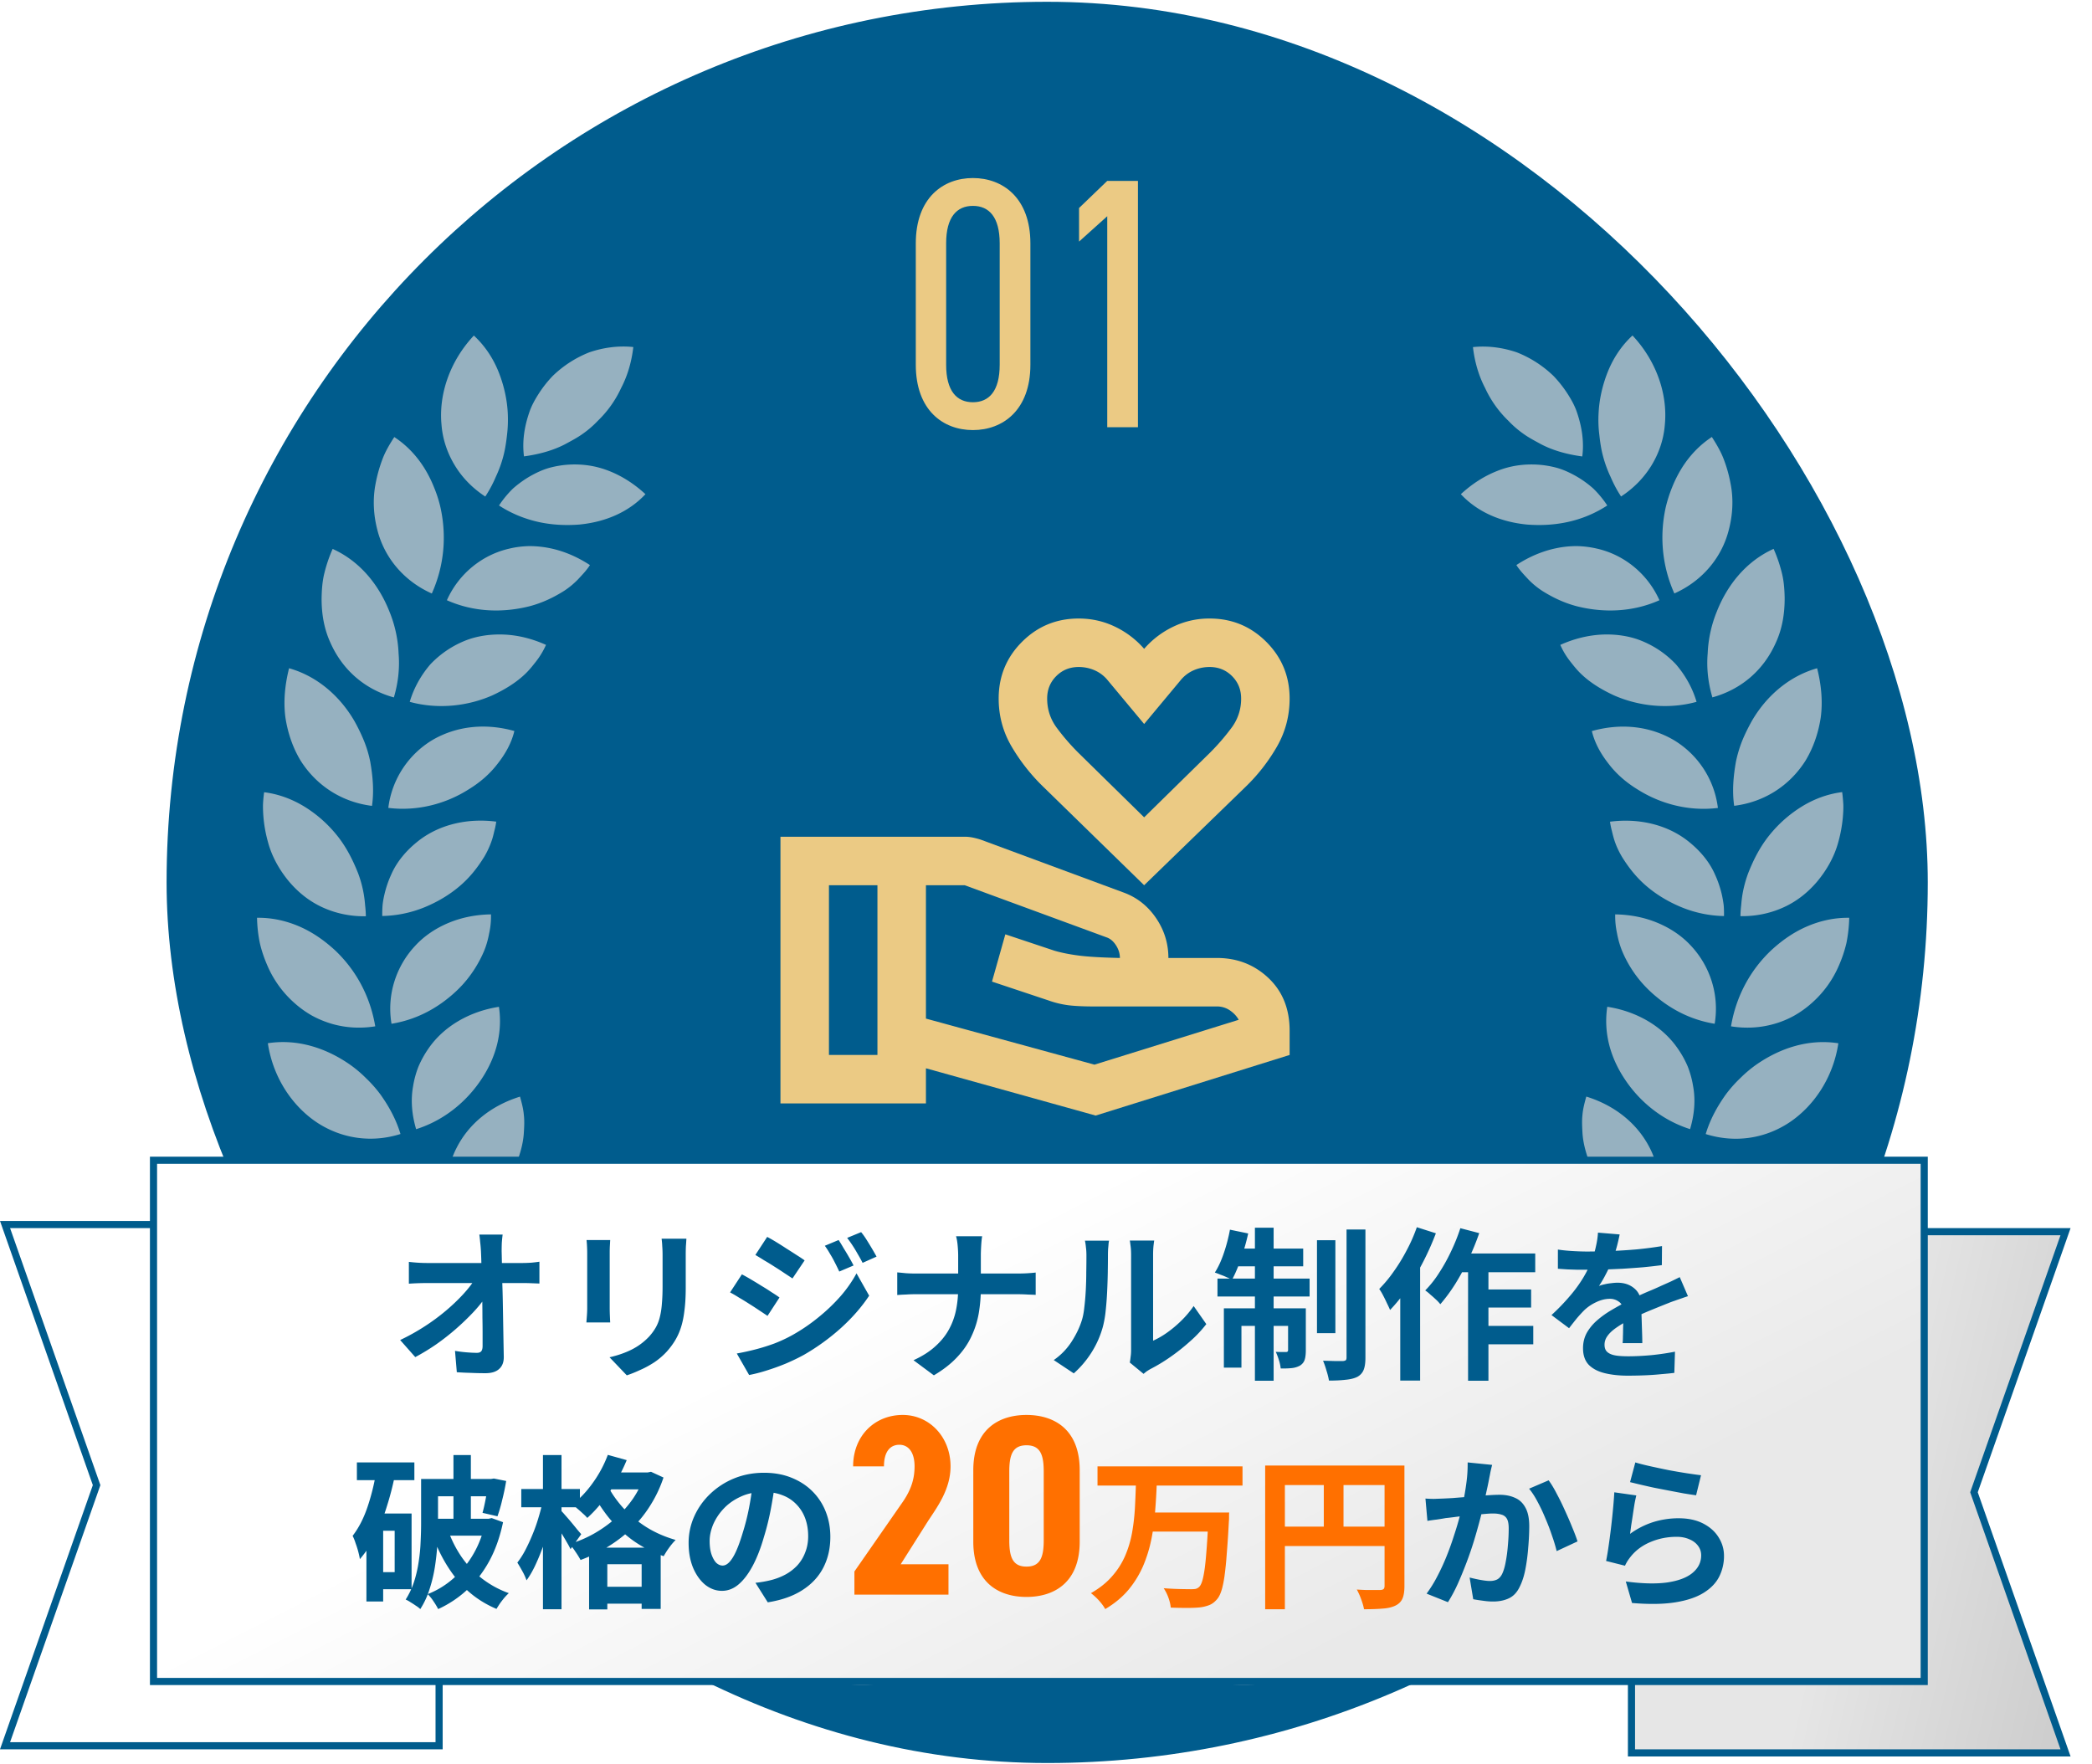
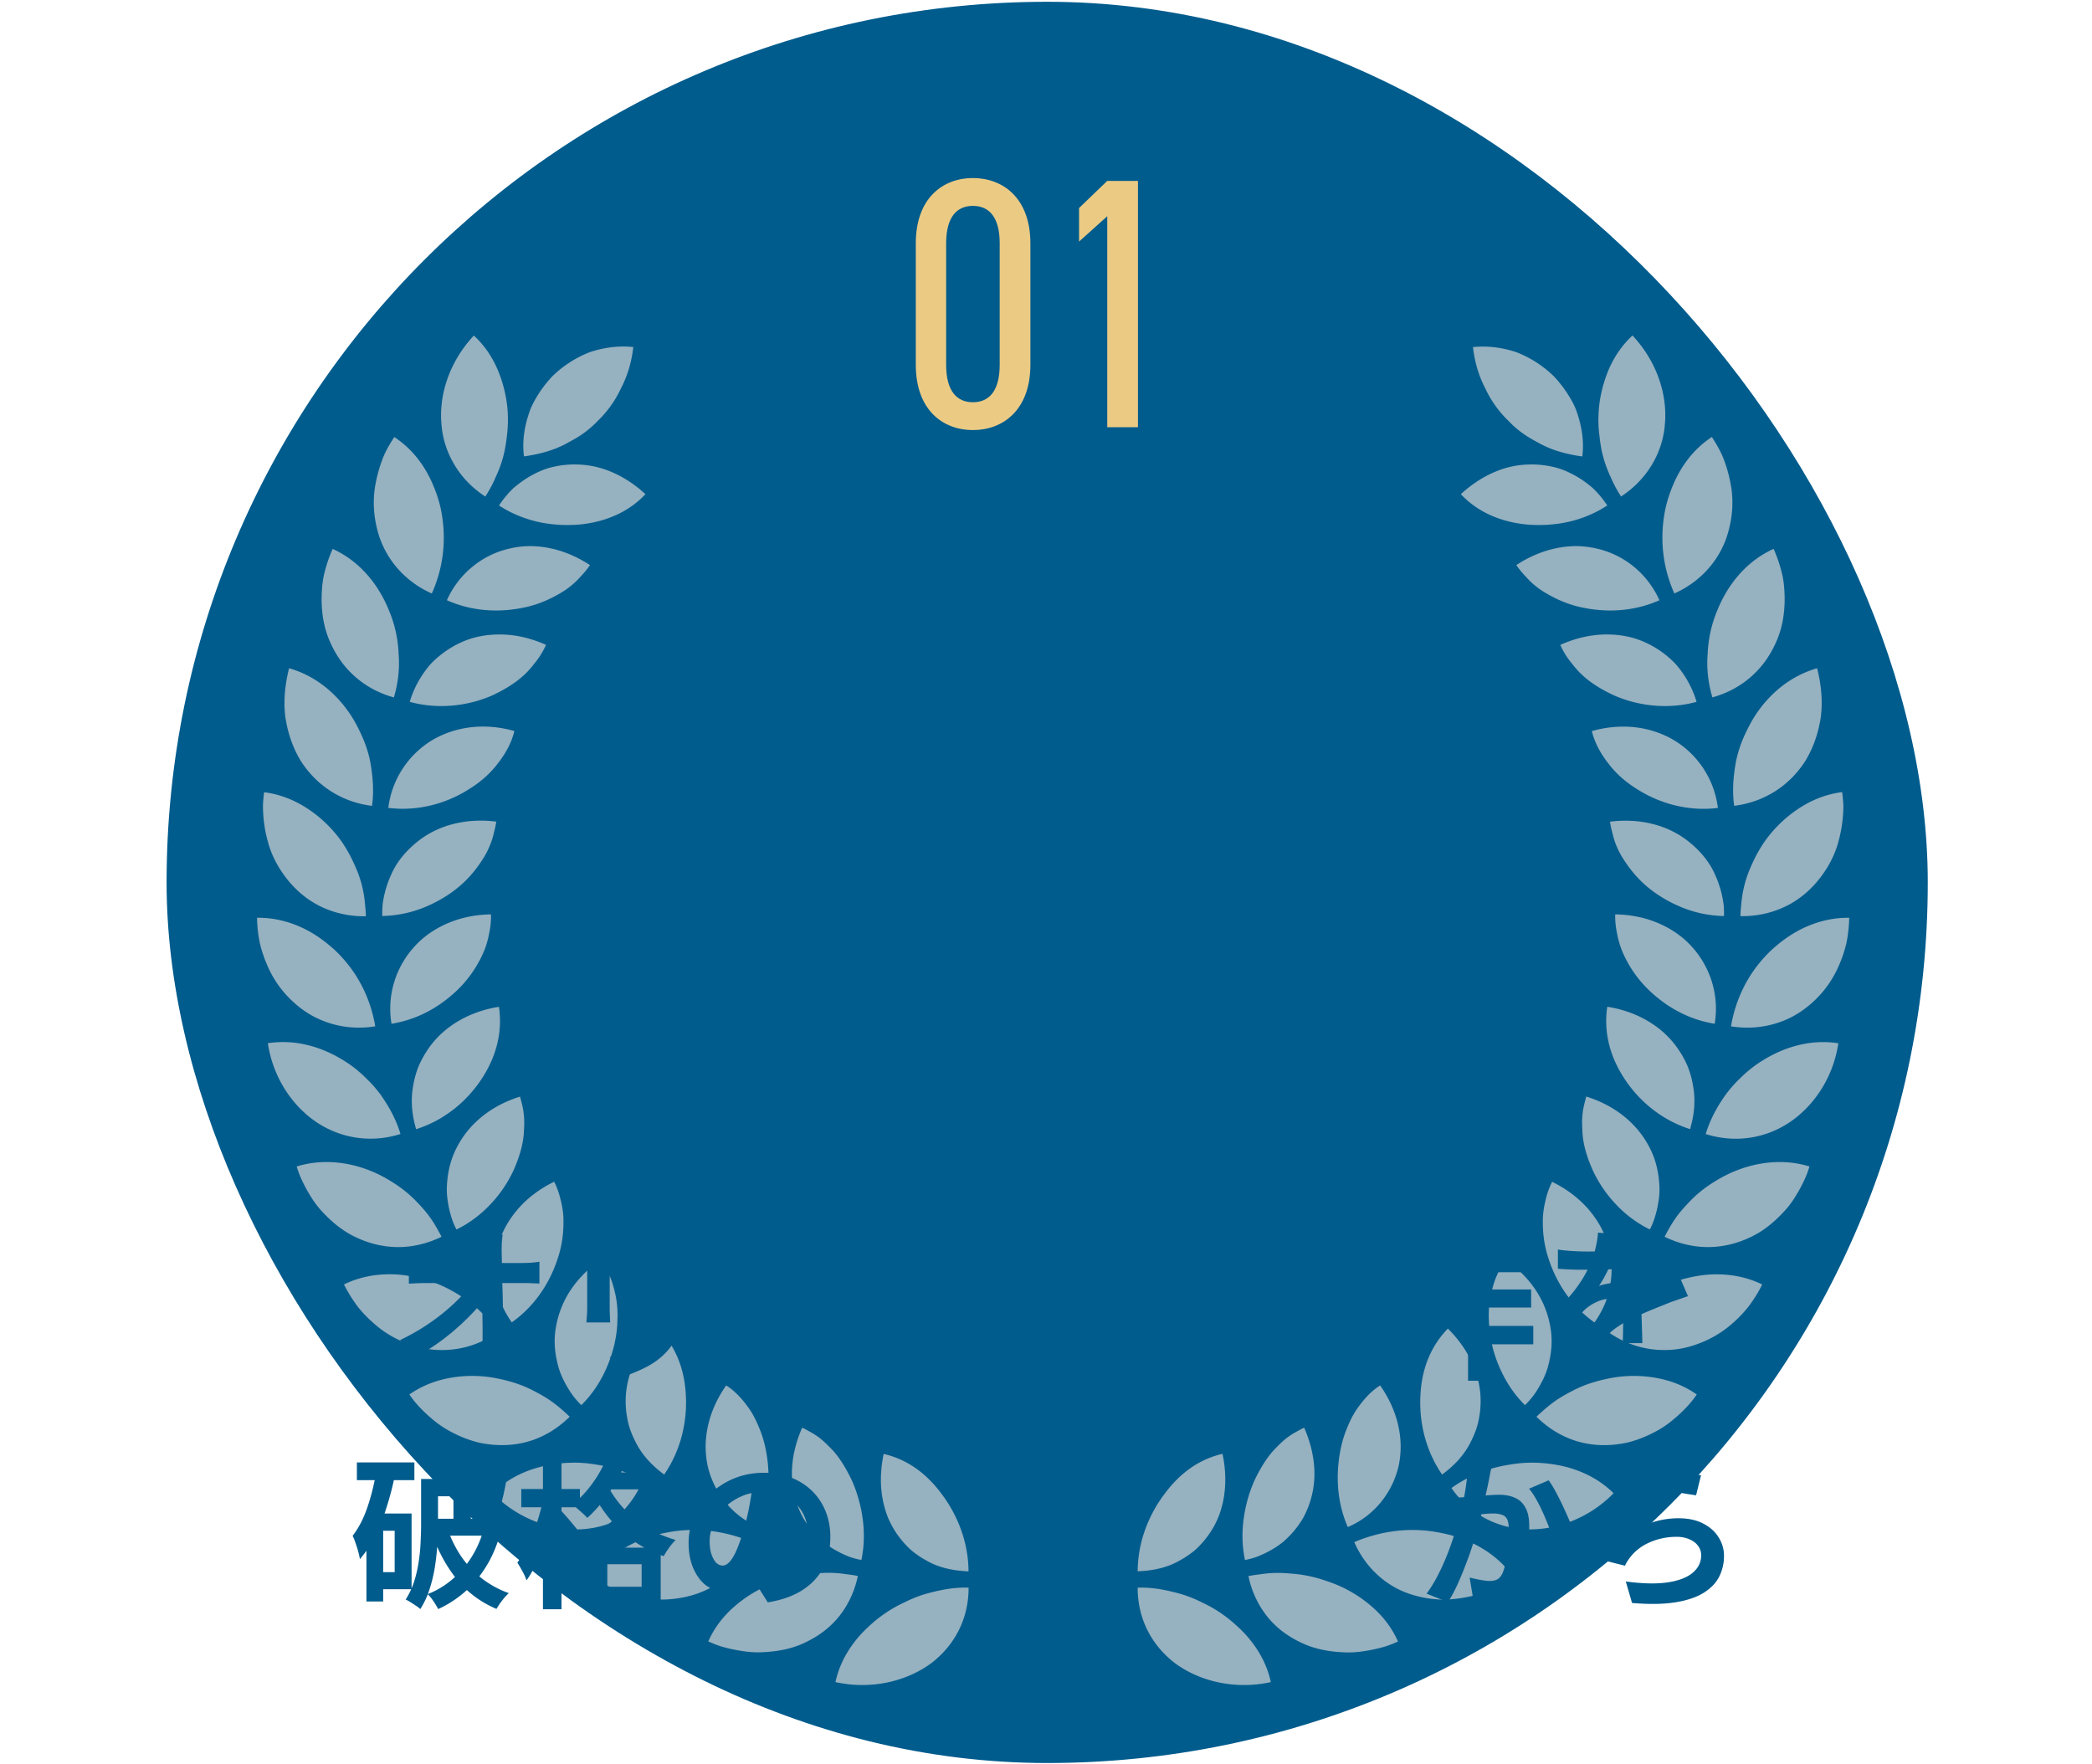
<svg xmlns="http://www.w3.org/2000/svg" width="293" height="247" fill="none">
  <rect x="23.332" y=".25" width="246.667" height="246.67" rx="123.333" fill="#005C8D" />
  <path d="M144.314 34.085v17c0 6.35-3.85 9.15-8.05 9.15-4.2 0-8-2.8-8-9.15v-17c0-6.35 3.8-9.15 8-9.15s8.05 2.8 8.05 9.15Zm-4.3 0c0-3.7-1.5-5.25-3.75-5.25s-3.75 1.55-3.75 5.25v17c0 3.7 1.5 5.25 3.75 5.25s3.75-1.55 3.75-5.25v-17Zm19.364-8.75v34.5h-4.3v-29.55l-3.95 3.55v-4.7l3.95-3.8h4.3Z" fill="#EBCA84" />
  <g clip-path="url(#a)" fill="#96B1C0">
    <path d="M177.986 235.585c-.432-2.052-1.359-3.901-2.577-5.507a16.157 16.157 0 0 0-2.027-2.224 20.119 20.119 0 0 0-2.389-1.927 18.729 18.729 0 0 0-2.64-1.496 18.12 18.12 0 0 0-2.845-1.151c-1.948-.549-4.015-1.003-6.168-.917-.016 4.183 1.815 7.958 5.225 10.574 3.363 2.491 8.337 3.776 13.429 2.648h-.008ZM171.228 203.619c-3.205.728-5.932 2.64-8.109 5.593-2.153 2.819-3.763 6.658-3.779 10.856 2.09-.078 4.078-.486 5.791-1.457.856-.462 1.65-.995 2.357-1.613a12.981 12.981 0 0 0 1.862-2.147c.535-.767.983-1.598 1.328-2.459.346-.893.598-1.825.747-2.789.306-1.919.228-3.94-.204-5.992l.007.008ZM195.792 229.89c-.841-1.919-2.121-3.54-3.63-4.856a18.128 18.128 0 0 0-5.17-3.172 23.2 23.2 0 0 0-1.423-.509 19.49 19.49 0 0 0-1.477-.439 17.815 17.815 0 0 0-3.009-.501c-1.022-.102-2.059-.157-3.096-.087-.519.032-1.037.087-1.556.173-.527.055-1.053.133-1.579.243.432 2.052 1.28 3.916 2.522 5.522 1.241 1.598 2.852 2.843 4.785 3.76 1.941.955 4.125 1.347 6.483 1.409 1.178.024 2.357-.148 3.567-.383.605-.126 1.21-.274 1.815-.455.605-.188 1.187-.43 1.776-.689l-.008-.016ZM182.655 199.961c-.385.164-.746.376-1.1.572a8.82 8.82 0 0 0-1.037.642c-.668.462-1.265 1.05-1.839 1.637-1.147 1.152-2.082 2.702-2.86 4.277-.762 1.613-1.32 3.478-1.603 5.397-.283 1.911-.283 3.948.149 6a13.52 13.52 0 0 0 1.501-.384c.479-.18.943-.384 1.399-.603.896-.455 1.736-.956 2.483-1.582a13.534 13.534 0 0 0 1.964-2.107c.283-.376.542-.768.778-1.168.236-.407.432-.846.621-1.284a12.962 12.962 0 0 0 .974-5.554c-.094-1.95-.581-3.924-1.422-5.843h-.008ZM211.968 220.882c-2.405-3.43-6.239-5.451-10.176-6.195-4.023-.831-8.156-.376-12.116 1.292.841 1.919 2.051 3.572 3.583 4.88.762.65 1.611 1.222 2.53 1.692.912.462 1.878.799 2.907 1.049 1.03.251 2.106.392 3.222.431 1.1.016 2.224-.102 3.371-.321 2.31-.399 4.549-1.425 6.679-2.82v-.008ZM193.292 194.039c-1.43.909-2.506 2.209-3.426 3.572-.448.697-.825 1.48-1.155 2.287a15.312 15.312 0 0 0-.825 2.507 19.432 19.432 0 0 0-.44 2.749 18.11 18.11 0 0 0-.055 2.851c.11 1.943.534 3.94 1.375 5.867 3.874-1.629 6.388-5.091 7.158-8.726.747-3.752-.212-7.668-2.624-11.107h-.008ZM225.998 209.141c-1.493-1.48-3.269-2.538-5.163-3.227-1.894-.689-3.897-1.01-5.94-1.057a17.646 17.646 0 0 0-3.018.203c-.997.149-2.019.337-2.993.635-1.925.619-3.858 1.441-5.595 2.71 2.373 3.446 6.043 5.53 10.286 5.781 4.156.203 8.895-1.442 12.415-5.045h.008ZM202.786 186.073c-2.405 2.475-3.67 5.656-3.843 9.337-.204 3.588.645 7.645 3.033 11.107 1.69-1.237 3.081-2.718 3.961-4.472.448-.87.817-1.739 1.053-2.671.227-.933.353-1.88.377-2.82.063-1.865-.346-3.776-1.14-5.562-.785-1.778-1.948-3.438-3.441-4.919ZM237.649 195.308c-1.721-1.214-3.639-1.95-5.611-2.31a17.55 17.55 0 0 0-6.034-.063c-1.965.337-3.976.908-5.76 1.856-.904.462-1.815.972-2.648 1.583-.833.61-1.619 1.308-2.405 2.044 1.493 1.48 3.222 2.585 5.131 3.258 1.886.658 3.921.87 6.012.627a18.621 18.621 0 0 0 1.571-.258 16.375 16.375 0 0 0 1.54-.463 17.59 17.59 0 0 0 3.025-1.417c.99-.58 1.886-1.308 2.766-2.115.872-.807 1.713-1.708 2.405-2.742h.008ZM210.885 176.454c-.479.737-.927 1.457-1.265 2.241-.346.775-.566 1.613-.77 2.436a12.42 12.42 0 0 0-.33 2.577c-.016.446-.008.893.016 1.347.015.439.047.893.094 1.339a18.043 18.043 0 0 0 1.54 5.452c.801 1.762 1.917 3.47 3.41 4.95a10.885 10.885 0 0 0 1.894-2.412c.511-.862.951-1.747 1.241-2.671.558-1.888.77-3.776.456-5.671a13.409 13.409 0 0 0-2.043-5.295c-1.076-1.637-2.514-3.086-4.227-4.293h-.016ZM246.812 179.901c-1.886-.925-3.914-1.363-5.925-1.418-2.027-.063-3.992.29-5.94.893-1.941.611-3.701 1.574-5.383 2.741a16.526 16.526 0 0 0-2.31 2.014c-.747.72-1.43 1.519-2.043 2.404a13.72 13.72 0 0 0 5.579 2.35c1.972.337 4.07.251 6.042-.345 1.988-.587 3.984-1.597 5.674-3.078a17.275 17.275 0 0 0 2.404-2.491 19.815 19.815 0 0 0 1.902-3.07ZM217.391 165.512a10.728 10.728 0 0 0-.888 2.444c-.212.83-.361 1.668-.408 2.537-.063 1.747.102 3.494.628 5.272.535 1.786 1.297 3.501 2.397 5.131a16.788 16.788 0 0 0 4.204 4.331 15.25 15.25 0 0 0 1.485-2.679c.361-.94.605-1.903.754-2.867.33-1.903.094-3.885-.456-5.671-.542-1.785-1.579-3.493-2.875-4.919-1.313-1.441-2.947-2.639-4.833-3.564l-.008-.015ZM253.433 163.373c-3.992-1.237-8.235-.54-11.802 1.269-1.768.917-3.489 2.084-4.88 3.541-.707.72-1.406 1.488-2.003 2.326-.606.838-1.108 1.755-1.611 2.702 1.886.925 3.889 1.418 5.901 1.45 1.988.023 3.984-.408 5.885-1.277 1.933-.854 3.599-2.209 5.116-3.893.77-.838 1.375-1.802 1.956-2.82.558-1.026 1.1-2.115 1.43-3.298h.008ZM222.168 153.59c-.236.862-.464 1.7-.534 2.561-.095.854-.04 1.747.007 2.593.118 1.708.692 3.486 1.423 5.131a17.744 17.744 0 0 0 3.182 4.715 16.448 16.448 0 0 0 4.825 3.603c.495-.924.793-1.911 1.021-2.89.212-.987.354-1.958.33-2.937-.063-1.966-.463-3.839-1.336-5.546-1.72-3.423-4.871-5.984-8.91-7.238l-.008.008ZM257.482 146.117c-4.181-.65-8.156.674-11.48 2.977a17.6 17.6 0 0 0-2.295 1.935 17.883 17.883 0 0 0-2.011 2.279c-1.171 1.645-2.185 3.47-2.798 5.522 4 1.261 8.188.697 11.677-1.598 3.434-2.271 6.168-6.266 6.899-11.107l.008-.008ZM225.109 141.011c-.527 3.532.369 6.994 2.428 10.096 2.011 3.063 5.147 5.757 9.17 7.034.597-2.005.785-4.034.432-5.976a13.227 13.227 0 0 0-.754-2.781 13.543 13.543 0 0 0-1.391-2.514c-2.138-3.126-5.744-5.225-9.885-5.867v.008ZM258.997 128.541c-2.105-.032-4.117.43-5.956 1.229-1.854.807-3.481 1.951-4.974 3.329-2.93 2.773-4.918 6.431-5.626 10.645 2.075.329 4.126.212 6.059-.344a12.946 12.946 0 0 0 2.789-1.152 14.09 14.09 0 0 0 2.467-1.77 14.746 14.746 0 0 0 3.756-5.162 18.042 18.042 0 0 0 1.093-3.235 19.97 19.97 0 0 0 .392-3.54ZM226.222 128.063c-.023.901.071 1.778.252 2.639.157.862.393 1.692.723 2.507a16.418 16.418 0 0 0 2.86 4.543 17.29 17.29 0 0 0 2.051 1.95 17.42 17.42 0 0 0 2.365 1.645 16.501 16.501 0 0 0 5.681 2.037c.691-4.144-.715-8.146-3.308-10.911-1.265-1.387-2.923-2.491-4.723-3.235-1.807-.752-3.803-1.144-5.901-1.175ZM258 110.94c-2.09.266-4.008 1.003-5.705 2.06a17.884 17.884 0 0 0-4.494 3.995c-1.266 1.574-2.177 3.337-2.931 5.24a16.403 16.403 0 0 0-.81 2.953 16.584 16.584 0 0 0-.188 1.543c-.063.525-.102 1.05-.11 1.582 2.106.032 4.117-.376 5.956-1.198 1.838-.815 3.426-2.052 4.769-3.627 1.32-1.574 2.444-3.493 3.002-5.632.299-1.073.503-2.193.613-3.36.047-.58.086-1.175.071-1.77a24.22 24.22 0 0 0-.165-1.802l-.008.016ZM225.492 115.076c.063.446.149.877.267 1.308.102.431.205.854.338 1.269.267.83.637 1.621 1.092 2.381.943 1.512 2.036 2.906 3.458 4.104 1.406 1.199 3.104 2.209 4.911 2.946a16.475 16.475 0 0 0 5.901 1.214c.008-.525 0-1.042-.047-1.551a15.858 15.858 0 0 0-.267-1.504 14.572 14.572 0 0 0-.967-2.804c-.778-1.771-2.09-3.29-3.559-4.481-2.923-2.405-6.962-3.415-11.127-2.874v-.008ZM254.506 93.59c-4.047 1.144-7.237 4.034-9.202 7.481-.471.861-.935 1.778-1.312 2.718-.369.939-.66 1.911-.864 2.898-.346 1.974-.55 4.057-.244 6.172 4.165-.517 7.732-2.773 9.972-6.298 1.068-1.746 1.799-3.799 2.145-6.023.306-2.217.102-4.582-.503-6.956l.008.008ZM222.949 102.386c.417 1.731 1.297 3.259 2.381 4.63 1.053 1.378 2.42 2.569 4.023 3.548 3.088 1.958 7.072 3.11 11.252 2.593a12.918 12.918 0 0 0-6.239-9.541c-3.339-1.935-7.378-2.365-11.425-1.222l.008-.008ZM248.398 76.875c-3.85 1.746-6.474 5.052-7.944 8.773a17.453 17.453 0 0 0-1.281 5.874c-.173 2.045.055 4.097.66 6.15 4.086-1.129 7.206-3.855 8.895-7.685.88-1.911 1.242-4.034 1.226-6.29-.024-1.12-.102-2.287-.385-3.423a20.297 20.297 0 0 0-1.163-3.407l-.008.008ZM218.531 90.316c.354.815.802 1.559 1.336 2.248.534.682 1.061 1.355 1.705 1.943 1.265 1.19 2.86 2.138 4.495 2.89 3.347 1.473 7.527 2.005 11.55.9-.589-2.012-1.626-3.782-2.883-5.247a13.588 13.588 0 0 0-4.707-3.25c-1.729-.73-3.725-1.011-5.65-.925-1.948.094-3.921.58-5.838 1.441h-.008ZM239.762 61.2c-1.76 1.152-3.158 2.664-4.219 4.364a17.02 17.02 0 0 0-1.344 2.67c-.385.94-.691 1.912-.919 2.891-.849 3.932-.519 8.1 1.226 11.992 3.826-1.707 6.639-4.942 7.637-8.953.519-2.005.676-4.23.236-6.43a19.08 19.08 0 0 0-.927-3.337c-.409-1.113-1.03-2.162-1.697-3.204l.007.008ZM212.379 79.138c.471.737 1.076 1.363 1.658 1.99.589.619 1.257 1.16 1.98 1.637 1.485.932 3.08 1.692 4.864 2.154 3.607.9 7.685.862 11.535-.854-1.721-3.83-5.076-6.415-8.793-7.237a13.533 13.533 0 0 0-2.805-.345c-.959 0-1.933.102-2.892.305-1.917.4-3.795 1.199-5.547 2.35ZM228.631 47c-1.54 1.426-2.663 3.149-3.418 4.997-.746 1.841-1.226 3.878-1.32 5.883a16.68 16.68 0 0 0 .102 3c.11 1.002.252 2.02.519 3 .259.987.605 1.943 1.045 2.875.409.947.888 1.887 1.485 2.78 1.76-1.151 3.19-2.616 4.243-4.323 1.053-1.716 1.729-3.682 1.886-5.734.401-4.136-1.084-8.812-4.526-12.486l-.016.008ZM204.602 69.214c2.357 2.514 5.61 3.901 9.272 4.253 1.862.141 3.756.063 5.665-.352a16.6 16.6 0 0 0 5.571-2.319 14.328 14.328 0 0 0-1.949-2.365 14.203 14.203 0 0 0-2.412-1.739c-.849-.478-1.713-.885-2.632-1.151a13.591 13.591 0 0 0-2.829-.47c-1.909-.102-3.772.156-5.603.892-1.83.721-3.543 1.826-5.083 3.251ZM206.297 48.606c.243 2.122.825 4.057 1.705 5.741a15.189 15.189 0 0 0 3.261 4.59 13.895 13.895 0 0 0 2.121 1.833c.763.548 1.627.995 2.46 1.45 1.689.884 3.685 1.433 5.767 1.707.268-2.1-.062-4.136-.722-6.102-.323-.995-.826-1.88-1.383-2.742a16.726 16.726 0 0 0-1.918-2.42 15.62 15.62 0 0 0-5.162-3.321c-1.972-.666-4.055-.948-6.129-.728v-.008ZM123.768 203.619c-.433 2.052-.519 4.073-.205 5.992.157.956.401 1.888.747 2.789a12.78 12.78 0 0 0 1.328 2.459 13.715 13.715 0 0 0 1.862 2.146 12.766 12.766 0 0 0 2.357 1.614c1.705.971 3.701 1.371 5.791 1.457-.015-4.199-1.634-8.037-3.779-10.857-2.177-2.945-4.895-4.856-8.109-5.592l.008-.008ZM117.004 235.585c5.092 1.128 10.058-.157 13.429-2.648 3.41-2.616 5.241-6.391 5.225-10.574-2.153-.086-4.22.368-6.168.917-.975.297-1.925.697-2.845 1.151a18.729 18.729 0 0 0-5.029 3.423 16.157 16.157 0 0 0-2.027 2.224c-1.218 1.606-2.137 3.463-2.577 5.507h-.008ZM112.346 199.961c-.841 1.919-1.336 3.893-1.423 5.843a12.978 12.978 0 0 0 .975 5.554c.18.438.385.869.621 1.284.235.4.495.792.777 1.168a13.858 13.858 0 0 0 1.965 2.107c.746.618 1.587 1.127 2.483 1.582.448.219.919.423 1.399.603.487.157.99.282 1.5.384.432-2.052.432-4.089.15-6-.283-1.911-.841-3.784-1.603-5.397-.778-1.575-1.705-3.133-2.861-4.277-.573-.58-1.17-1.175-1.838-1.637a10.03 10.03 0 0 0-1.037-.642c-.362-.196-.715-.408-1.101-.572h-.007ZM99.2 229.89c.588.259 1.178.51 1.775.69.605.18 1.21.329 1.815.454 1.21.235 2.389.407 3.568.384 2.365-.063 4.549-.454 6.482-1.41 1.933-.924 3.544-2.17 4.785-3.76 1.242-1.598 2.091-3.47 2.523-5.522a15.68 15.68 0 0 0-1.58-.243 14.935 14.935 0 0 0-1.555-.172c-1.038-.071-2.075-.008-3.096.086a17.91 17.91 0 0 0-3.01.501c-.495.126-.99.274-1.477.439-.479.157-.959.321-1.422.509a18.147 18.147 0 0 0-5.171 3.172c-1.508 1.316-2.789 2.938-3.63 4.857l-.008.015ZM101.704 194.039c-2.412 3.439-3.37 7.355-2.624 11.107.77 3.635 3.284 7.097 7.158 8.726.841-1.919 1.265-3.924 1.375-5.867.055-.971.032-1.927-.055-2.851a19.432 19.432 0 0 0-.44-2.749 15.312 15.312 0 0 0-.825-2.507c-.33-.807-.707-1.59-1.155-2.287-.919-1.371-1.996-2.663-3.426-3.572h-.008ZM83.02 220.882c2.129 1.395 4.376 2.421 6.678 2.82a16.57 16.57 0 0 0 3.372.321c1.115-.039 2.2-.18 3.221-.43a13.398 13.398 0 0 0 2.907-1.05c.92-.47 1.761-1.042 2.531-1.692 1.532-1.308 2.742-2.953 3.583-4.88-3.961-1.668-8.086-2.122-12.117-1.292-3.936.752-7.763 2.765-10.175 6.196v.007ZM92.215 186.073c-1.493 1.481-2.656 3.141-3.442 4.919-.786 1.786-1.194 3.69-1.14 5.562.024.94.15 1.887.378 2.82.228.932.605 1.801 1.053 2.671.88 1.754 2.27 3.235 3.96 4.472 2.389-3.462 3.237-7.519 3.033-11.107-.173-3.681-1.446-6.862-3.842-9.337ZM69.004 209.141c3.528 3.603 8.258 5.248 12.415 5.045 4.243-.251 7.913-2.335 10.286-5.781-1.737-1.269-3.67-2.091-5.595-2.71-.974-.298-1.996-.486-2.994-.635a17.635 17.635 0 0 0-3.017-.203c-2.043.047-4.047.376-5.94 1.057-1.894.689-3.67 1.747-5.163 3.227h.008ZM84.104 176.454c-1.713 1.207-3.151 2.664-4.228 4.293a13.524 13.524 0 0 0-2.043 5.295c-.314 1.895-.102 3.783.456 5.671.29.932.731 1.809 1.242 2.671.51.861 1.131 1.692 1.893 2.412 1.493-1.48 2.61-3.188 3.41-4.95.81-1.786 1.336-3.65 1.54-5.452.056-.454.087-.9.095-1.339.024-.454.031-.901.016-1.347a13.83 13.83 0 0 0-.33-2.577c-.197-.823-.425-1.669-.77-2.436-.338-.784-.786-1.504-1.265-2.241h-.016ZM57.34 195.308c.691 1.034 1.532 1.927 2.404 2.742.88.807 1.776 1.535 2.766 2.115.99.579 2.004 1.057 3.025 1.417.511.181 1.022.337 1.54.463.527.117 1.053.203 1.572.258 2.098.235 4.125.031 6.011-.627 1.91-.673 3.638-1.778 5.131-3.258-.778-.736-1.571-1.434-2.404-2.044-.833-.611-1.737-1.121-2.648-1.583-1.776-.948-3.795-1.519-5.76-1.856a17.554 17.554 0 0 0-6.035.063c-1.972.36-3.89 1.104-5.61 2.31h.008ZM77.6 165.512c-1.885.924-3.52 2.122-4.832 3.564-1.296 1.433-2.334 3.133-2.876 4.919-.55 1.794-.785 3.767-.456 5.671.15.955.393 1.927.755 2.867.393.916.888 1.817 1.485 2.678a16.664 16.664 0 0 0 4.204-4.331c1.1-1.629 1.854-3.345 2.396-5.131.527-1.778.692-3.524.629-5.271-.04-.87-.189-1.708-.409-2.538a10.59 10.59 0 0 0-.888-2.444l-.007.016ZM48.18 179.901a20.418 20.418 0 0 0 1.901 3.07c.723.932 1.556 1.755 2.405 2.491 1.69 1.481 3.685 2.499 5.673 3.078 1.972.596 4.07.682 6.042.345 1.98-.345 3.866-1.136 5.58-2.35a15.944 15.944 0 0 0-2.044-2.404 16.996 16.996 0 0 0-2.31-2.014c-1.681-1.174-3.441-2.138-5.382-2.749-1.949-.603-3.913-.955-5.94-.893-2.012.055-4.04.494-5.925 1.418v.008ZM72.827 153.59c-4.039 1.253-7.198 3.807-8.91 7.238-.873 1.707-1.273 3.579-1.336 5.545-.024.979.117 1.951.33 2.938.22.979.526 1.966 1.021 2.89 1.894-.924 3.489-2.177 4.825-3.603a17.76 17.76 0 0 0 3.182-4.715c.73-1.653 1.305-3.423 1.422-5.131.055-.854.11-1.739.008-2.593-.07-.869-.298-1.699-.534-2.561l-.008-.008ZM41.555 163.373c.338 1.183.872 2.272 1.43 3.298.581 1.018 1.194 1.982 1.956 2.82 1.517 1.684 3.19 3.031 5.116 3.893 1.901.869 3.897 1.3 5.885 1.277 2.012-.032 4.015-.525 5.901-1.45-.503-.947-1.006-1.864-1.61-2.702-.598-.846-1.297-1.606-2.004-2.326-1.391-1.449-3.112-2.616-4.88-3.541-3.56-1.809-7.803-2.506-11.802-1.269h.008ZM69.88 141.01c-4.133.643-7.747 2.742-9.885 5.867a14.002 14.002 0 0 0-1.39 2.515 13.205 13.205 0 0 0-.755 2.78c-.346 1.935-.165 3.964.432 5.977 4.024-1.269 7.15-3.971 9.17-7.034 2.051-3.102 2.955-6.564 2.428-10.097v-.008ZM37.516 146.118c.73 4.848 3.465 8.835 6.899 11.107 3.489 2.287 7.684 2.859 11.676 1.598-.613-2.053-1.626-3.878-2.797-5.523a17.916 17.916 0 0 0-2.012-2.279c-.7-.705-1.47-1.355-2.294-1.935-3.324-2.303-7.3-3.618-11.48-2.976l.008.008ZM68.766 128.063c-2.106.031-4.102.431-5.901 1.175-1.8.744-3.458 1.848-4.723 3.235-2.593 2.765-4.007 6.759-3.308 10.911a16.5 16.5 0 0 0 5.681-2.037 17.995 17.995 0 0 0 2.365-1.645 17.318 17.318 0 0 0 2.051-1.95 16.813 16.813 0 0 0 2.86-4.543c.338-.815.566-1.653.723-2.507.189-.861.275-1.738.252-2.639ZM36 128.541c.024 1.214.157 2.404.393 3.54.26 1.136.644 2.217 1.092 3.235a14.748 14.748 0 0 0 3.756 5.162c.77.689 1.595 1.277 2.467 1.77.888.486 1.831.87 2.79 1.152 1.933.556 3.976.673 6.058.344-.707-4.214-2.695-7.872-5.626-10.645-1.5-1.378-3.127-2.522-4.974-3.329-1.839-.799-3.858-1.261-5.956-1.229ZM69.504 115.076c-4.173-.541-8.204.47-11.127 2.874-1.469 1.191-2.781 2.711-3.56 4.481a14.591 14.591 0 0 0-.966 2.804c-.117.493-.212.995-.267 1.504-.039.509-.055 1.026-.047 1.551a16.441 16.441 0 0 0 5.901-1.214c1.807-.737 3.505-1.747 4.911-2.945 1.43-1.199 2.515-2.593 3.458-4.105a12.31 12.31 0 0 0 1.092-2.381c.141-.415.236-.838.338-1.269.118-.423.204-.862.267-1.308v.008ZM36.997 110.94a17.616 17.616 0 0 0-.165 1.802 18.665 18.665 0 0 0 .684 5.13c.557 2.138 1.68 4.057 3 5.632 1.345 1.574 2.924 2.804 4.77 3.627 1.84.822 3.85 1.229 5.957 1.198a17.437 17.437 0 0 0-.11-1.582 15.925 15.925 0 0 0-.998-4.496c-.763-1.904-1.666-3.674-2.931-5.241a17.882 17.882 0 0 0-4.495-3.994c-1.697-1.05-3.614-1.794-5.705-2.06l-.007-.016ZM72.05 102.386c-4.046-1.143-8.085-.705-11.424 1.222a12.927 12.927 0 0 0-6.24 9.541c4.181.517 8.165-.627 11.253-2.593 1.603-.979 2.97-2.17 4.023-3.548 1.084-1.371 1.964-2.891 2.38-4.629l.009.007ZM40.486 93.59c-.597 2.373-.81 4.739-.503 6.956.346 2.224 1.077 4.276 2.145 6.023 2.248 3.525 5.807 5.781 9.972 6.298.306-2.115.102-4.206-.244-6.18a16.347 16.347 0 0 0-.864-2.898 25.438 25.438 0 0 0-1.305-2.718c-1.972-3.447-5.154-6.337-9.2-7.48ZM76.465 90.316c-1.917-.862-3.89-1.355-5.838-1.441-1.933-.086-3.921.196-5.65.924a13.802 13.802 0 0 0-4.707 3.25c-1.257 1.466-2.294 3.244-2.883 5.249 4.023 1.104 8.203.572 11.55-.9 1.643-.76 3.23-1.709 4.495-2.891.644-.588 1.17-1.261 1.705-1.943.527-.69.975-1.433 1.336-2.248h-.008ZM46.592 76.875a19.835 19.835 0 0 0-1.163 3.407c-.283 1.136-.361 2.303-.385 3.423-.023 2.248.346 4.37 1.226 6.29 1.69 3.822 4.809 6.556 8.895 7.684.605-2.052.833-4.112.66-6.149a17.29 17.29 0 0 0-1.281-5.875c-1.47-3.72-4.102-7.034-7.944-8.772l-.008-.008ZM82.619 79.138c-1.76-1.151-3.63-1.95-5.547-2.35a14.51 14.51 0 0 0-2.892-.305c-.943.016-1.886.125-2.805.345-3.717.83-7.072 3.407-8.785 7.237 3.85 1.716 7.928 1.755 11.535.854 1.784-.462 3.379-1.222 4.864-2.154a11.39 11.39 0 0 0 1.98-1.637c.581-.627 1.186-1.246 1.658-1.99h-.008ZM55.23 61.2c-.677 1.043-1.297 2.092-1.698 3.205a19.802 19.802 0 0 0-.927 3.336c-.432 2.201-.283 4.426.235 6.431.998 4.01 3.811 7.246 7.638 8.953 1.752-3.9 2.082-8.068 1.226-11.992-.22-.987-.527-1.95-.92-2.89a17.01 17.01 0 0 0-1.343-2.671c-1.061-1.7-2.46-3.212-4.22-4.363l.008-.008ZM90.4 69.214c-1.541-1.425-3.254-2.53-5.085-3.25-1.838-.73-3.7-.995-5.602-.894-.951.055-1.894.212-2.83.47-.918.267-1.783.674-2.631 1.152-.841.486-1.65 1.065-2.413 1.739a14.352 14.352 0 0 0-1.948 2.365c1.76 1.152 3.661 1.896 5.57 2.319 1.902.415 3.804.493 5.666.352 3.662-.352 6.915-1.739 9.272-4.253ZM66.363 47c-3.441 3.674-4.926 8.35-4.526 12.486.157 2.052.833 4.018 1.886 5.733 1.045 1.716 2.483 3.173 4.243 4.324a17.272 17.272 0 0 0 1.485-2.78c.44-.933.786-1.888 1.045-2.875.26-.98.409-2.005.519-3 .118-.987.15-1.998.102-3-.094-1.998-.574-4.042-1.32-5.883-.754-1.848-1.878-3.572-3.418-4.997L66.363 47ZM88.701 48.606c-2.066-.22-4.156.062-6.129.728a15.548 15.548 0 0 0-5.162 3.321 16.237 16.237 0 0 0-1.917 2.42c-.558.87-1.061 1.755-1.383 2.742-.668 1.966-.99 4.003-.723 6.102 2.082-.282 4.07-.822 5.767-1.707.833-.455 1.698-.901 2.46-1.45a13.91 13.91 0 0 0 2.121-1.833 15.197 15.197 0 0 0 3.261-4.59c.88-1.684 1.462-3.618 1.705-5.741v.008Z" />
  </g>
-   <path d="M.706 244.5H61.5v-73H.706l12.766 36.334.058.166-.058.166L.706 244.5Z" fill="#fff" stroke="#005C8D" />
-   <path d="M289.294 172.5H228.5v73h60.794l-12.766-36.334-.058-.166.058-.166 12.766-36.334Z" fill="url(#b)" stroke="#005C8D" />
-   <path fill="url(#c)" stroke="#005C8D" d="M21.5 162.5h248v73h-248z" />
  <g filter="url(#d)">
-     <path d="m160.246 119.981-14.093-13.753a26.676 26.676 0 0 1-4.457-5.646c-1.216-2.066-1.825-4.315-1.825-6.749 0-3.113 1.09-5.759 3.269-7.938 2.179-2.179 4.824-3.268 7.937-3.268 1.811 0 3.509.382 5.094 1.146a12.573 12.573 0 0 1 4.075 3.099 12.573 12.573 0 0 1 4.075-3.1 11.578 11.578 0 0 1 5.094-1.145c3.113 0 5.759 1.09 7.938 3.268 2.179 2.18 3.268 4.825 3.268 7.938 0 2.434-.594 4.683-1.783 6.749a25.58 25.58 0 0 1-4.414 5.646l-14.178 13.753Zm0-9.508 9.254-9.084a31.233 31.233 0 0 0 2.971-3.439 6.72 6.72 0 0 0 1.358-4.117c0-1.245-.424-2.292-1.273-3.141-.849-.85-1.896-1.274-3.141-1.274-.793 0-1.542.156-2.25.467a4.87 4.87 0 0 0-1.825 1.401l-5.094 6.113-5.094-6.113a4.861 4.861 0 0 0-1.825-1.4 5.522 5.522 0 0 0-2.25-.468c-1.245 0-2.292.425-3.141 1.274-.849.849-1.273 1.896-1.273 3.141 0 1.528.453 2.9 1.358 4.117a31.34 31.34 0 0 0 2.971 3.439l9.254 9.084Zm-30.562 28.185 23.601 6.452 20.205-6.282c-.283-.51-.693-.948-1.231-1.316a3.156 3.156 0 0 0-1.825-.552h-17.149c-1.528 0-2.745-.057-3.651-.17a13.393 13.393 0 0 1-2.801-.679l-7.896-2.632 1.868-6.622 6.877 2.293c.962.283 2.094.509 3.395.679 1.302.17 3.226.283 5.773.339 0-.622-.184-1.216-.552-1.782-.367-.566-.806-.934-1.315-1.104l-19.866-7.301h-5.433v18.677Zm-20.375 11.885v-37.354h25.808c.396 0 .792.043 1.188.128.397.084.765.183 1.104.297L157.36 121c1.867.679 3.381 1.867 4.542 3.565 1.16 1.698 1.74 3.566 1.74 5.603h6.792c2.829 0 5.235.934 7.216 2.802 1.981 1.868 2.971 4.33 2.971 7.386v3.396l-27.167 8.489-23.77-6.622v4.924h-20.375Zm6.791-6.791h6.792v-23.771H116.1v23.771Z" fill="#EBCA84" />
-   </g>
+     </g>
  <g filter="url(#e)">
    <path d="M70.397 171.912c-.046.353-.084.736-.115 1.15-.015.414-.023.805-.023 1.173a648.027 648.027 0 0 1 .092 4.485c.031.843.054 1.71.07 2.599a14502.583 14502.583 0 0 1 .091 5.244l.046 2.438c.016.736-.191 1.303-.62 1.702-.43.414-1.082.621-1.956.621-.69 0-1.364-.015-2.024-.046a42.206 42.206 0 0 1-1.978-.092l-.253-2.99c.522.092 1.066.161 1.633.207.568.046 1.043.069 1.426.069.292 0 .499-.077.621-.23.123-.153.184-.399.184-.736v-1.794c0-.69-.007-1.418-.023-2.185 0-.782-.007-1.579-.023-2.392l-.046-2.461c-.015-.813-.038-1.595-.069-2.346a77.99 77.99 0 0 0-.069-2.093c-.03-.506-.069-.943-.115-1.311-.03-.383-.069-.721-.115-1.012h3.266Zm-13.133 3.818a21.299 21.299 0 0 0 2.553.161H73.158c.367 0 .789-.015 1.264-.046.476-.046.851-.092 1.127-.138v3.059c-.368-.015-.759-.031-1.173-.046a28.606 28.606 0 0 0-1.058-.023H59.887c-.415 0-.852.008-1.312.023-.46.015-.897.038-1.31.069v-3.059Zm-1.219 10.948a29.721 29.721 0 0 0 3.427-1.909 28.957 28.957 0 0 0 2.99-2.208 26.646 26.646 0 0 0 2.392-2.277c.706-.767 1.265-1.487 1.68-2.162l1.494.023.023 2.438c-.46.705-1.05 1.441-1.77 2.208a34.544 34.544 0 0 1-2.393 2.3 32.926 32.926 0 0 1-2.783 2.185 30.154 30.154 0 0 1-2.944 1.794l-2.116-2.392Zm40.09-14.191a33.4 33.4 0 0 1-.07 1.058 29.99 29.99 0 0 0-.023 1.242v4.554c0 1.227-.061 2.3-.184 3.22-.107.92-.276 1.725-.506 2.415a8.497 8.497 0 0 1-.85 1.84c-.323.521-.698 1.02-1.128 1.495a9.777 9.777 0 0 1-1.748 1.495c-.659.429-1.326.79-2 1.081-.66.307-1.273.552-1.84.736l-2.416-2.53c1.15-.261 2.185-.621 3.105-1.081a8.726 8.726 0 0 0 2.438-1.817c.399-.445.721-.889.966-1.334.246-.445.43-.935.552-1.472.138-.552.23-1.173.276-1.863.062-.69.092-1.48.092-2.369v-4.37c0-.46-.015-.874-.046-1.242a10.5 10.5 0 0 0-.092-1.058h3.473Zm-10.673.184-.046.828c-.015.261-.023.575-.023.943v7.774c0 .291.008.629.023 1.012.016.383.031.713.046.989h-3.335l.07-.92c.03-.399.045-.767.045-1.104v-7.751c0-.215-.007-.491-.023-.828a14.294 14.294 0 0 0-.069-.943h3.312Zm31.993 0c.215.322.445.698.69 1.127.261.414.514.836.759 1.265.246.414.46.805.644 1.173l-2.001.851c-.23-.491-.444-.928-.644-1.311a13.731 13.731 0 0 0-.644-1.15c-.214-.383-.46-.767-.736-1.15l1.932-.805Zm3.151-1.104c.246.291.499.644.759 1.058.261.414.514.828.759 1.242.246.414.46.79.644 1.127l-1.955.874a22.943 22.943 0 0 0-.713-1.288 18.333 18.333 0 0 0-1.449-2.208l1.955-.805Zm-13.156.667c.384.199.813.445 1.288.736.476.291.959.598 1.449.92.491.307.959.606 1.403.897.445.276.813.521 1.104.736l-1.702 2.53a145.48 145.48 0 0 0-1.15-.759 44.29 44.29 0 0 0-1.38-.897c-.475-.307-.95-.598-1.426-.874-.46-.291-.874-.544-1.242-.759l1.656-2.53Zm-4.255 16.33a34.924 34.924 0 0 0 2.622-.575c.89-.23 1.771-.506 2.645-.828a20.265 20.265 0 0 0 2.553-1.196 25.246 25.246 0 0 0 3.634-2.484 25.208 25.208 0 0 0 3.059-2.921 18.019 18.019 0 0 0 2.254-3.22l1.771 3.128c-1.058 1.595-2.376 3.105-3.956 4.531a30.353 30.353 0 0 1-5.175 3.749c-.782.429-1.64.843-2.576 1.242a31.63 31.63 0 0 1-2.76.989 20.38 20.38 0 0 1-2.346.598l-1.725-3.013Zm.713-11.086c.384.199.821.445 1.311.736.491.291.982.59 1.472.897.491.291.951.583 1.38.874.445.276.813.521 1.104.736l-1.679 2.576a72.07 72.07 0 0 0-1.173-.782 44.29 44.29 0 0 0-1.38-.897c-.475-.307-.95-.598-1.426-.874-.46-.291-.881-.537-1.265-.736l1.656-2.53Zm30.291-2.645c0-.383-.023-.836-.069-1.357-.046-.537-.122-.981-.23-1.334h3.657c-.061.353-.107.805-.138 1.357-.03.537-.046.989-.046 1.357V179.387a20.66 20.66 0 0 1-.299 3.588 12.513 12.513 0 0 1-1.035 3.22c-.475 1.027-1.142 1.993-2.001 2.898-.843.905-1.924 1.748-3.243 2.53l-2.852-2.116c1.212-.552 2.216-1.188 3.013-1.909.813-.721 1.457-1.51 1.932-2.369a9.593 9.593 0 0 0 1.012-2.76c.2-.981.299-2.009.299-3.082v-4.554Zm-8.533 2.369c.353.031.752.069 1.196.115.445.031.897.046 1.357.046h14.329c.537 0 1.028-.015 1.472-.046.46-.031.805-.061 1.035-.092v3.128c-.23-.015-.598-.031-1.104-.046-.49-.031-.966-.046-1.426-.046H128.311c-.506 0-.981.015-1.426.046-.444.015-.851.038-1.219.069v-3.174Zm32.568 12.627c.046-.23.085-.491.115-.782.046-.307.069-.613.069-.92v-13.409c0-.521-.03-.974-.092-1.357-.046-.383-.076-.59-.092-.621h3.427c-.015.031-.046.245-.092.644-.046.383-.069.836-.069 1.357V186.77a11.325 11.325 0 0 0 1.955-1.127 16.095 16.095 0 0 0 1.978-1.656 13.855 13.855 0 0 0 1.748-2.07l1.771 2.53a16.828 16.828 0 0 1-2.3 2.438 28.186 28.186 0 0 1-2.76 2.185 23.716 23.716 0 0 1-2.737 1.656 7.645 7.645 0 0 0-.598.368c-.153.123-.283.23-.391.322l-1.932-1.587Zm-10.649-.345a9.136 9.136 0 0 0 2.484-2.553c.644-.997 1.12-1.978 1.426-2.944.169-.506.292-1.127.368-1.863.092-.751.161-1.549.207-2.392.046-.859.069-1.702.069-2.53.016-.843.023-1.618.023-2.323 0-.46-.023-.851-.069-1.173a7.9 7.9 0 0 0-.138-.943h3.381c-.015.031-.038.161-.069.391-.015.215-.038.475-.069.782-.015.291-.023.598-.023.92 0 .675-.007 1.464-.023 2.369a84.914 84.914 0 0 1-.092 2.737 45.039 45.039 0 0 1-.207 2.668 14.842 14.842 0 0 1-.368 2.116 13.242 13.242 0 0 1-1.587 3.634 13.608 13.608 0 0 1-2.507 2.967l-2.806-1.863Zm36.869-16.79h2.576v13.018h-2.576v-13.018Zm4.14-1.495h2.645v17.94c0 .736-.084 1.311-.253 1.725-.168.414-.46.736-.874.966-.429.215-.981.353-1.656.414-.659.077-1.433.115-2.323.115a9.93 9.93 0 0 0-.345-1.38 12.184 12.184 0 0 0-.483-1.403c.598.015 1.158.031 1.679.046h1.104c.184-.015.315-.054.391-.115.077-.061.115-.192.115-.391v-17.917Zm-12.834-.253h2.622v21.436h-2.622v-21.436Zm4.646 11.293h2.484v5.888c0 .537-.053.974-.161 1.311-.107.337-.329.613-.667.828a3.085 3.085 0 0 1-1.173.345c-.444.046-.95.061-1.518.046a5.775 5.775 0 0 0-.253-1.173 8.575 8.575 0 0 0-.437-1.15c.322.015.614.023.874.023h.575c.184 0 .276-.092.276-.276v-5.842Zm-8.993 0h9.959v2.461h-7.498v5.842h-2.461v-8.303Zm-.897-4.163h12.903v2.507h-12.903v-2.507Zm2.392-4.209h9.614v2.484h-10.12l.506-2.484Zm-.644-2.645 2.553.529a28.915 28.915 0 0 1-1.012 3.542c-.398 1.165-.82 2.154-1.265 2.967a3.334 3.334 0 0 0-.713-.368 9.023 9.023 0 0 0-.897-.368 10.987 10.987 0 0 0-.782-.299c.476-.736.897-1.648 1.265-2.737.368-1.089.652-2.177.851-3.266Zm31.74 3.335h11.017v2.622h-12.328l1.311-2.622Zm3.013 5.037h7.429v2.53h-7.429v-2.53Zm-.023 5.106h7.751v2.576h-7.751V184.7Zm-1.38-9.269h2.852v16.951h-2.852v-16.951Zm-1.081-4.416 2.645.69a36.054 36.054 0 0 1-1.518 3.703 30.49 30.49 0 0 1-1.863 3.45 23.671 23.671 0 0 1-2.07 2.806 5.24 5.24 0 0 0-.598-.644c-.26-.245-.529-.483-.805-.713a5.056 5.056 0 0 0-.713-.575 14.41 14.41 0 0 0 1.932-2.438 24.578 24.578 0 0 0 1.679-3.013 26.194 26.194 0 0 0 1.311-3.266Zm-6.095-.138 2.668.851a38.006 38.006 0 0 1-1.748 3.933 35.705 35.705 0 0 1-2.208 3.749 23.466 23.466 0 0 1-2.461 3.059c-.092-.23-.23-.529-.414-.897a23.708 23.708 0 0 0-.552-1.127 7.175 7.175 0 0 0-.552-.92 18.106 18.106 0 0 0 2.024-2.438c.66-.92 1.265-1.909 1.817-2.967a22.303 22.303 0 0 0 1.426-3.243Zm-2.323 6.371 2.783-2.783v17.894h-2.783v-15.111Zm30.728-5.359c-.076.414-.199.951-.368 1.61a19.648 19.648 0 0 1-.736 2.231 25.996 25.996 0 0 1-.851 1.771 15.266 15.266 0 0 1-.943 1.61c.2-.092.453-.169.759-.23.307-.077.621-.13.943-.161.338-.046.637-.069.897-.069.966 0 1.764.276 2.392.828.644.552.966 1.372.966 2.461v1.127c.016.445.031.912.046 1.403l.046 1.403c.016.46.023.874.023 1.242h-2.76c.031-.261.046-.567.046-.92.016-.368.023-.751.023-1.15.016-.399.023-.782.023-1.15.016-.383.023-.728.023-1.035 0-.736-.199-1.242-.598-1.518a2.076 2.076 0 0 0-1.288-.437c-.644 0-1.295.161-1.955.483a6.126 6.126 0 0 0-1.633 1.104c-.337.337-.682.713-1.035 1.127-.337.414-.705.882-1.104 1.403l-2.461-1.84a29.182 29.182 0 0 0 2.576-2.668 18.889 18.889 0 0 0 1.863-2.553c.506-.843.92-1.687 1.242-2.53.23-.613.414-1.25.552-1.909.154-.675.246-1.303.276-1.886l3.036.253Zm-8.648 2.116c.583.092 1.258.161 2.024.207.767.046 1.442.069 2.024.069 1.012 0 2.116-.023 3.312-.069a76.804 76.804 0 0 0 3.68-.23 55.692 55.692 0 0 0 3.542-.46l-.023 2.668a77.28 77.28 0 0 1-2.645.299c-.935.077-1.893.146-2.875.207-.966.046-1.893.084-2.783.115-.889.015-1.679.023-2.369.023h-1.15l-1.38-.046a202.46 202.46 0 0 1-1.357-.092v-2.691Zm18.216 6.532c-.245.077-.536.176-.874.299a37.17 37.17 0 0 0-.989.345c-.322.107-.613.215-.874.322-.736.291-1.61.644-2.622 1.058-.996.414-2.039.897-3.128 1.449a14.06 14.06 0 0 0-1.748 1.081c-.475.353-.835.713-1.081 1.081a2.012 2.012 0 0 0-.368 1.173c0 .322.069.59.207.805.138.199.345.36.621.483s.621.207 1.035.253c.414.046.905.069 1.472.069.982 0 2.063-.054 3.243-.161a36.902 36.902 0 0 0 3.289-.483l-.092 2.967c-.49.061-1.111.123-1.863.184a36.76 36.76 0 0 1-2.346.161 59.23 59.23 0 0 1-2.3.046c-1.196 0-2.269-.115-3.22-.345-.95-.23-1.702-.621-2.254-1.173-.536-.567-.805-1.342-.805-2.323 0-.797.177-1.518.529-2.162a6.77 6.77 0 0 1 1.449-1.748c.598-.521 1.25-.989 1.955-1.403.721-.429 1.426-.82 2.116-1.173a43.81 43.81 0 0 1 1.909-.943 38.692 38.692 0 0 1 1.587-.69c.506-.215.989-.429 1.449-.644l1.288-.575c.414-.199.836-.406 1.265-.621l1.15 2.668ZM49.986 203.82h8.05v2.484h-8.05v-2.484Zm2.484 7.153h5.175v10.603H52.47v-2.392h2.806v-5.796H52.47v-2.415Zm.23-5.865 2.599.552a40.23 40.23 0 0 1-1.127 4.347 26.519 26.519 0 0 1-1.61 4.048c-.613 1.257-1.334 2.361-2.162 3.312-.03-.245-.1-.575-.207-.989a12.916 12.916 0 0 0-.391-1.242 6.577 6.577 0 0 0-.414-1.035c.843-1.089 1.533-2.423 2.07-4.002.537-1.579.95-3.243 1.242-4.991Zm-1.38 5.865h2.346v12.328H51.32v-12.328Zm8.855-4.83h8.924v2.415h-8.924v-2.415Zm8.211 0h.368l.414-.069 1.725.345c-.138.859-.322 1.74-.552 2.645a20.755 20.755 0 0 1-.667 2.3l-2.093-.483c.153-.552.307-1.234.46-2.047.153-.828.268-1.602.345-2.323v-.368Zm-4.876-3.358h2.438v10.281H63.51v-10.281Zm-4.531 3.358h2.369v6.21c0 .874-.03 1.84-.092 2.898a33.921 33.921 0 0 1-.345 3.197 20.078 20.078 0 0 1-.759 3.151 11.404 11.404 0 0 1-1.288 2.76 3.74 3.74 0 0 0-.598-.46 17.392 17.392 0 0 0-.782-.506 4.401 4.401 0 0 0-.667-.368c.49-.767.882-1.595 1.173-2.484.291-.905.506-1.832.644-2.783.153-.966.245-1.909.276-2.829.046-.92.069-1.779.069-2.576v-6.21Zm1.541 5.566h7.751v2.369H60.52v-2.369Zm7.475 0h.437l.437-.092 1.587.575c-.43 2.055-1.073 3.872-1.932 5.451-.859 1.564-1.894 2.906-3.105 4.025a15.404 15.404 0 0 1-4.048 2.691 9.999 9.999 0 0 0-.667-1.104 5.7 5.7 0 0 0-.805-.989 12.036 12.036 0 0 0 3.634-2.231 13.438 13.438 0 0 0 2.806-3.45c.767-1.334 1.319-2.821 1.656-4.462v-.414Zm-5.198 1.725a16.039 16.039 0 0 0 1.886 3.68 13.877 13.877 0 0 0 2.852 2.99 13.687 13.687 0 0 0 3.726 2.024 8.624 8.624 0 0 0-.621.644c-.215.261-.422.529-.621.805-.184.276-.345.529-.483.759-2.177-.92-4.002-2.269-5.474-4.048-1.457-1.779-2.614-3.864-3.473-6.256l2.208-.598Zm22.08-8.211h6.072v2.369h-6.072v-2.369Zm-2.369 10.534h10.028v8.579h-2.668v-6.256h-4.807v6.325h-2.553v-8.648Zm1.012 5.474h7.82v2.369h-7.82v-2.369Zm1.61-18.469 2.645.736a24.682 24.682 0 0 1-1.518 3.059 22.823 22.823 0 0 1-1.909 2.783 17.544 17.544 0 0 1-2.093 2.254 5.41 5.41 0 0 0-.598-.598c-.26-.245-.529-.483-.805-.713a6.06 6.06 0 0 0-.713-.552c1.058-.813 2.024-1.832 2.898-3.059a16.629 16.629 0 0 0 2.093-3.91Zm5.106 2.461h.483l.46-.092 1.748.805a17.833 17.833 0 0 1-1.909 4.002 16.642 16.642 0 0 1-2.668 3.243 19.589 19.589 0 0 1-3.312 2.507 20.793 20.793 0 0 1-3.726 1.794 11.547 11.547 0 0 0-.713-1.15 6.802 6.802 0 0 0-.851-1.081 16.46 16.46 0 0 0 3.427-1.449 18.091 18.091 0 0 0 3.036-2.162 15.206 15.206 0 0 0 2.438-2.737 12.58 12.58 0 0 0 1.587-3.22v-.46Zm-5.244 1.61c.475 1.012 1.158 2.039 2.047 3.082.89 1.027 1.97 1.963 3.243 2.806 1.288.843 2.737 1.495 4.347 1.955-.169.169-.368.391-.598.667-.215.276-.422.56-.621.851-.184.291-.337.544-.46.759-1.656-.583-3.143-1.357-4.462-2.323a18.248 18.248 0 0 1-3.358-3.243c-.92-1.181-1.656-2.346-2.208-3.496l2.07-1.058Zm-11.983.713h8.211v2.553h-8.211v-2.553Zm3.036-4.761h2.599v21.597h-2.599v-21.597Zm-.046 6.532 1.587.529c-.184.92-.406 1.878-.667 2.875a31.618 31.618 0 0 1-.874 2.898 30.144 30.144 0 0 1-1.081 2.622c-.383.813-.79 1.51-1.219 2.093a7.88 7.88 0 0 0-.575-1.265c-.26-.475-.498-.882-.713-1.219a11.35 11.35 0 0 0 1.127-1.771c.353-.675.682-1.388.989-2.139.322-.767.598-1.541.828-2.323.245-.797.445-1.564.598-2.3Zm2.553 1.242c.138.123.337.337.598.644.276.307.567.644.874 1.012.307.368.583.705.828 1.012.26.307.445.521.552.644l-1.495 2.093a11.993 11.993 0 0 0-.552-1.012 27.425 27.425 0 0 0-.713-1.196c-.245-.414-.49-.805-.736-1.173-.23-.368-.43-.667-.598-.897l1.242-1.127Zm30.015-3.979a71.387 71.387 0 0 1-.598 3.726 36.135 36.135 0 0 1-.989 4.002c-.445 1.549-.966 2.883-1.564 4.002-.598 1.119-1.257 1.986-1.978 2.599-.705.598-1.48.897-2.323.897s-1.625-.284-2.346-.851c-.705-.583-1.273-1.38-1.702-2.392-.414-1.012-.621-2.162-.621-3.45a9.01 9.01 0 0 1 .805-3.772 9.986 9.986 0 0 1 2.231-3.128 10.692 10.692 0 0 1 3.358-2.162c1.288-.521 2.676-.782 4.163-.782 1.426 0 2.706.23 3.841.69 1.15.46 2.131 1.096 2.944 1.909a8.276 8.276 0 0 1 1.863 2.852c.429 1.089.644 2.262.644 3.519 0 1.61-.33 3.051-.989 4.324-.659 1.273-1.641 2.323-2.944 3.151-1.288.828-2.898 1.395-4.83 1.702l-1.725-2.737a14.833 14.833 0 0 0 2.139-.368 8.87 8.87 0 0 0 2.047-.782 6.697 6.697 0 0 0 1.679-1.288 5.617 5.617 0 0 0 1.104-1.817c.276-.69.414-1.449.414-2.277 0-.905-.138-1.733-.414-2.484a5.475 5.475 0 0 0-1.219-1.955 5.184 5.184 0 0 0-1.955-1.288c-.767-.307-1.648-.46-2.645-.46-1.227 0-2.308.222-3.243.667-.935.429-1.725.989-2.369 1.679a7.611 7.611 0 0 0-1.472 2.231c-.322.797-.483 1.556-.483 2.277 0 .767.092 1.411.276 1.932.184.506.406.889.667 1.15.276.245.567.368.874.368.322 0 .636-.161.943-.483.322-.337.636-.843.943-1.518.307-.675.613-1.526.92-2.553a31.29 31.29 0 0 0 .897-3.542c.245-1.257.422-2.484.529-3.68l3.128.092Zm100.416-2.415c-.077.291-.154.613-.23.966a39.26 39.26 0 0 1-.184.943c-.062.337-.138.721-.23 1.15-.092.414-.184.836-.276 1.265-.077.414-.161.82-.253 1.219a81.507 81.507 0 0 1-1.38 5.129 50.5 50.5 0 0 1-1.035 3.013 58.036 58.036 0 0 1-1.219 2.967c-.43.951-.89 1.809-1.38 2.576l-2.99-1.196a17.586 17.586 0 0 0 1.495-2.415 30.78 30.78 0 0 0 1.288-2.783c.383-.951.72-1.886 1.012-2.806.306-.92.567-1.779.782-2.576.214-.797.383-1.48.506-2.047.214-1.043.383-2.047.506-3.013a19.21 19.21 0 0 0 .161-2.737l3.427.345Zm7.912 2.162c.368.491.743 1.112 1.127 1.863.398.736.782 1.518 1.15 2.346.383.828.728 1.625 1.035 2.392.322.767.567 1.418.736 1.955l-2.921 1.357a21.538 21.538 0 0 0-.644-2.139 28.068 28.068 0 0 0-.92-2.415 23.987 23.987 0 0 0-1.104-2.346c-.384-.736-.782-1.349-1.196-1.84l2.737-1.173Zm-17.25 2.553c.414.031.82.046 1.219.046l1.242-.046c.368-.015.82-.038 1.357-.069.552-.046 1.127-.092 1.725-.138l1.84-.138c.613-.061 1.18-.107 1.702-.138.521-.031.95-.046 1.288-.046.812 0 1.525.138 2.139.414.628.261 1.119.713 1.472 1.357.368.644.552 1.518.552 2.622 0 .905-.046 1.886-.138 2.944a26.51 26.51 0 0 1-.391 3.036c-.184.966-.445 1.786-.782 2.461-.368.797-.874 1.349-1.518 1.656-.629.307-1.38.46-2.254.46-.445 0-.92-.038-1.426-.115-.491-.061-.936-.13-1.334-.207l-.506-3.036c.306.077.636.153.989.23.368.077.713.138 1.035.184.337.046.605.069.805.069.383 0 .72-.069 1.012-.207.291-.153.529-.414.713-.782.214-.445.383-1.02.506-1.725.138-.705.237-1.464.299-2.277.076-.828.115-1.618.115-2.369 0-.613-.085-1.066-.253-1.357a1.21 1.21 0 0 0-.759-.575c-.322-.107-.729-.161-1.219-.161-.338 0-.813.031-1.426.092-.598.046-1.235.107-1.909.184-.675.061-1.311.13-1.909.207-.583.077-1.035.13-1.357.161-.322.061-.744.13-1.265.207-.506.061-.936.123-1.288.184l-.276-3.128Zm29.394-5.06c.552.169 1.242.345 2.07.529.828.184 1.694.368 2.599.552.904.169 1.755.314 2.553.437.812.123 1.472.215 1.978.276l-.69 2.806c-.46-.061-1.02-.146-1.679-.253a520.399 520.399 0 0 1-4.209-.805 121.156 121.156 0 0 1-3.358-.782l.736-2.76Zm.138 4.623a21.02 21.02 0 0 0-.253 1.196c-.077.475-.154.974-.23 1.495-.077.521-.154 1.02-.23 1.495a105.6 105.6 0 0 1-.161 1.196 11.328 11.328 0 0 1 3.266-1.656 11.926 11.926 0 0 1 3.519-.529c1.349 0 2.499.245 3.45.736.95.491 1.671 1.135 2.162 1.932.506.797.759 1.664.759 2.599a6.396 6.396 0 0 1-.667 2.898c-.445.889-1.173 1.648-2.185 2.277-1.012.629-2.339 1.073-3.979 1.334-1.641.261-3.657.291-6.049.092l-.874-3.013c2.3.307 4.232.353 5.796.138 1.564-.23 2.744-.675 3.542-1.334.812-.675 1.219-1.495 1.219-2.461 0-.506-.146-.951-.437-1.334-.292-.399-.698-.705-1.219-.92-.522-.23-1.112-.345-1.771-.345-1.288 0-2.5.238-3.634.713-1.12.46-2.04 1.127-2.76 2.001a7.55 7.55 0 0 0-.506.69 6.193 6.193 0 0 0-.345.644l-2.645-.667c.092-.445.184-.966.276-1.564a101.643 101.643 0 0 0 .736-6.164c.061-.69.107-1.319.138-1.886l3.082.437Z" fill="#005C8D" />
-     <path d="M132.842 218.087v4.248h-13.176v-3.24l6.804-9.792c1.224-1.8 1.62-3.312 1.62-4.932 0-2.088-.936-3.024-2.124-3.024-1.296 0-2.16.972-2.16 3.024h-4.32c0-4.284 3.024-7.2 6.948-7.2 3.744 0 6.696 3.096 6.696 7.2 0 3.276-1.944 5.796-3.204 7.74l-3.78 5.976h6.696Zm10.927 4.572c-3.96 0-7.452-2.088-7.452-7.74v-10.008c0-5.652 3.492-7.74 7.452-7.74s7.452 2.088 7.452 7.74v10.008c0 5.652-3.492 7.74-7.452 7.74Zm0-4.248c1.908 0 2.412-1.296 2.412-3.672v-9.648c0-2.376-.504-3.672-2.412-3.672s-2.412 1.296-2.412 3.672v9.648c0 2.376.504 3.672 2.412 3.672Zm9.945-14.039h20.309v2.691h-20.309v-2.691Zm7.36 6.463h9.2v2.668h-9.2v-2.668Zm8.188 0h2.898l-.023.23v.506c0 .199-.008.36-.023.483a145.259 145.259 0 0 1-.299 4.577 48.054 48.054 0 0 1-.322 3.174c-.123.843-.269 1.518-.437 2.024-.169.506-.368.889-.598 1.15-.338.399-.706.675-1.104.828a5.356 5.356 0 0 1-1.357.322c-.46.046-1.058.069-1.794.069a55.2 55.2 0 0 1-2.231-.046c-.031-.399-.138-.859-.322-1.38a6.043 6.043 0 0 0-.667-1.334c.797.061 1.556.1 2.277.115.72.015 1.249.023 1.587.023.245 0 .452-.015.621-.046.168-.046.322-.13.46-.253.245-.215.444-.69.598-1.426.168-.751.306-1.825.414-3.22.122-1.411.23-3.189.322-5.336v-.46Zm-10.166-4.163h2.921a88.577 88.577 0 0 1-.23 3.956 31.152 31.152 0 0 1-.529 3.956 19.45 19.45 0 0 1-1.15 3.726 13.782 13.782 0 0 1-2.047 3.335c-.859 1.027-1.948 1.932-3.266 2.714-.2-.368-.491-.767-.874-1.196a8.588 8.588 0 0 0-1.127-1.035c1.211-.69 2.2-1.48 2.967-2.369a10.77 10.77 0 0 0 1.84-2.898c.444-1.043.766-2.131.966-3.266.199-1.15.329-2.308.391-3.473.061-1.165.107-2.315.138-3.45Zm18.101-2.415h18.032v2.737h-15.272v17.388h-2.76v-20.125Zm16.721 0h2.783v16.905c0 .736-.092 1.311-.276 1.725-.184.429-.514.759-.989.989-.476.23-1.074.368-1.794.414-.706.061-1.572.092-2.599.092a7.08 7.08 0 0 0-.23-.897c-.108-.337-.23-.675-.368-1.012a8.842 8.842 0 0 0-.414-.851c.444.031.889.054 1.334.069h1.955c.214-.015.368-.061.46-.138.092-.092.138-.238.138-.437v-16.859Zm-15.226 8.556h16.583v2.714h-16.583v-2.714Zm6.716-7.061h2.76v8.418h-2.76v-8.418Z" fill="#FF7000" />
  </g>
  <defs>
    <linearGradient id="b" x1="248.5" y1="252" x2="283" y2="260" gradientUnits="userSpaceOnUse">
      <stop stop-color="#E6E6E6" />
      <stop offset="1" stop-color="#CECECE" />
    </linearGradient>
    <linearGradient id="c" x1="128.5" y1="178.5" x2="162" y2="244" gradientUnits="userSpaceOnUse">
      <stop stop-color="#fff" />
      <stop offset="1" stop-color="#E9E9E9" />
    </linearGradient>
    <filter id="d" x="95.309" y="72.627" width="99.313" height="97.615" filterUnits="userSpaceOnUse" color-interpolation-filters="sRGB">
      <feFlood flood-opacity="0" result="BackgroundImageFix" />
      <feColorMatrix in="SourceAlpha" values="0 0 0 0 0 0 0 0 0 0 0 0 0 0 0 0 0 0 127 0" result="hardAlpha" />
      <feOffset dy="4" />
      <feGaussianBlur stdDeviation="7" />
      <feComposite in2="hardAlpha" operator="out" />
      <feColorMatrix values="0 0 0 0 0 0 0 0 0 0 0 0 0 0 0 0 0 0 0.25 0" />
      <feBlend in2="BackgroundImageFix" result="effect1_dropShadow_1727_13884" />
      <feBlend in="SourceGraphic" in2="effect1_dropShadow_1727_13884" result="shape" />
    </filter>
    <filter id="e" x="48.387" y="170.877" width="194.07" height="55.528" filterUnits="userSpaceOnUse" color-interpolation-filters="sRGB">
      <feFlood flood-opacity="0" result="BackgroundImageFix" />
      <feColorMatrix in="SourceAlpha" values="0 0 0 0 0 0 0 0 0 0 0 0 0 0 0 0 0 0 127 0" result="hardAlpha" />
      <feOffset dy="1" />
      <feGaussianBlur stdDeviation=".5" />
      <feComposite in2="hardAlpha" operator="out" />
      <feColorMatrix values="0 0 0 0 0 0 0 0 0 0 0 0 0 0 0 0 0 0 0.25 0" />
      <feBlend in2="BackgroundImageFix" result="effect1_dropShadow_1727_13884" />
      <feBlend in="SourceGraphic" in2="effect1_dropShadow_1727_13884" result="shape" />
    </filter>
    <clipPath id="a">
      <path fill="#fff" transform="translate(36 47)" d="M0 0h223v189H0z" />
    </clipPath>
  </defs>
</svg>